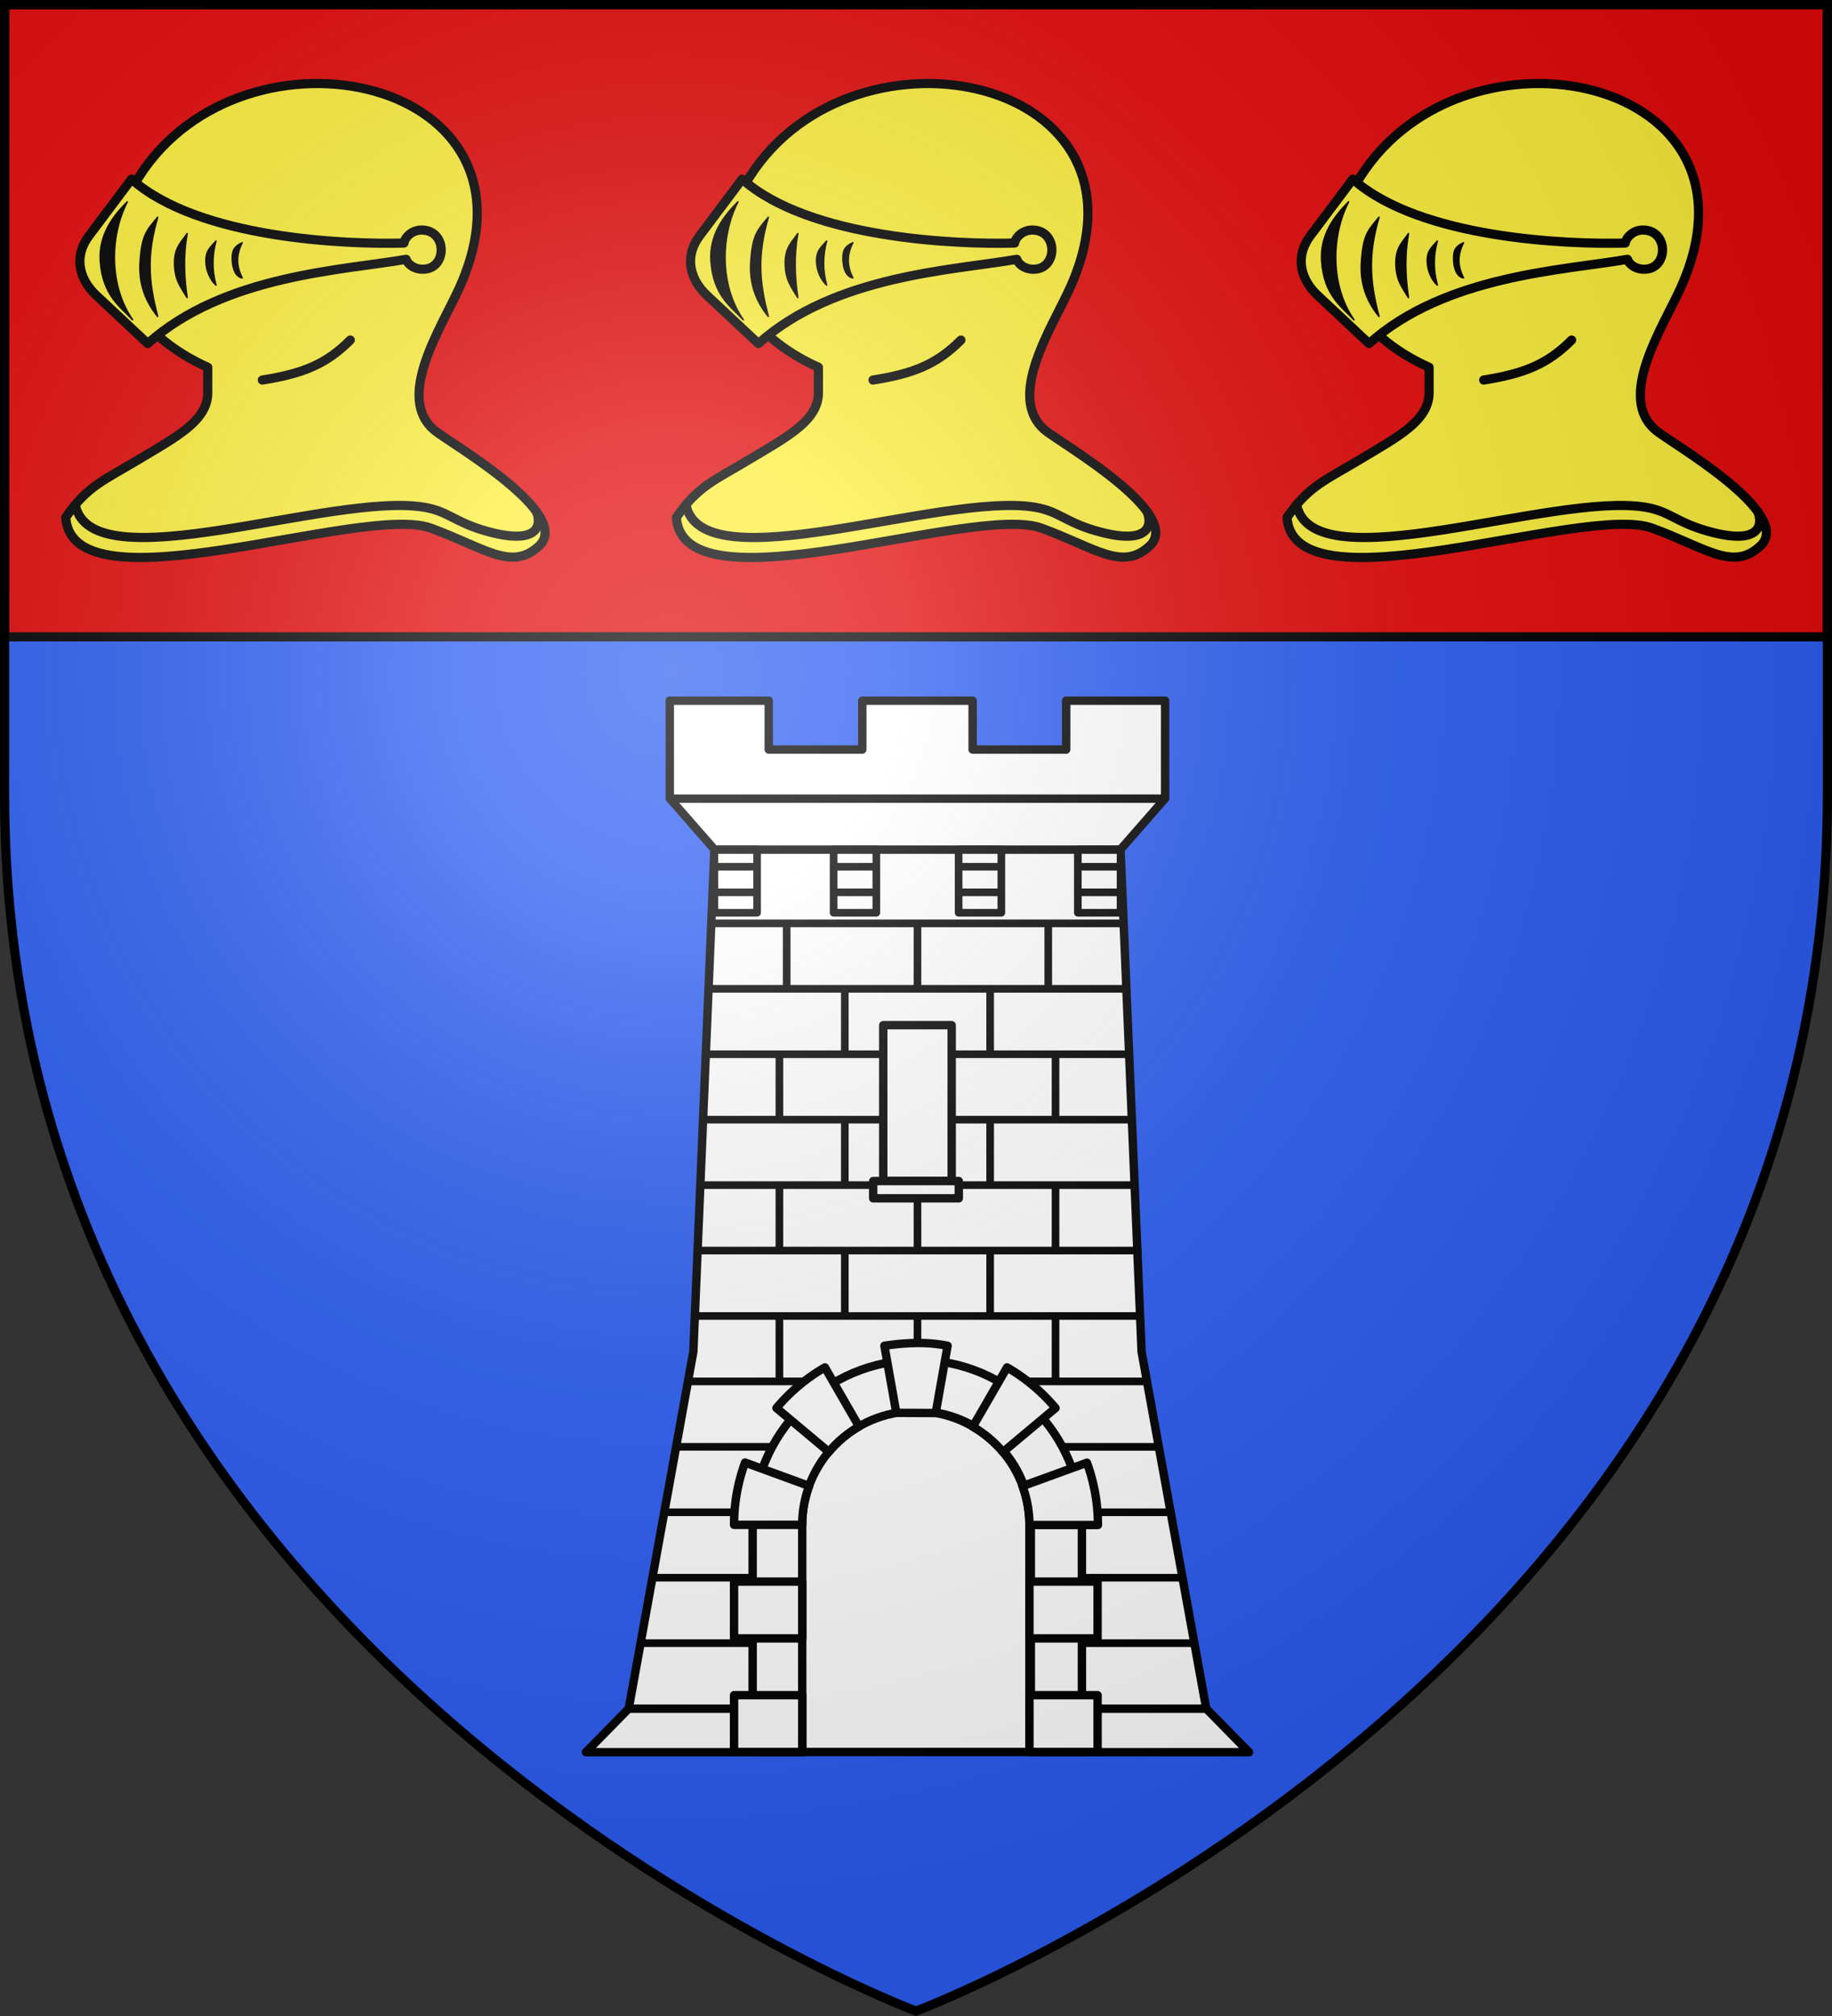
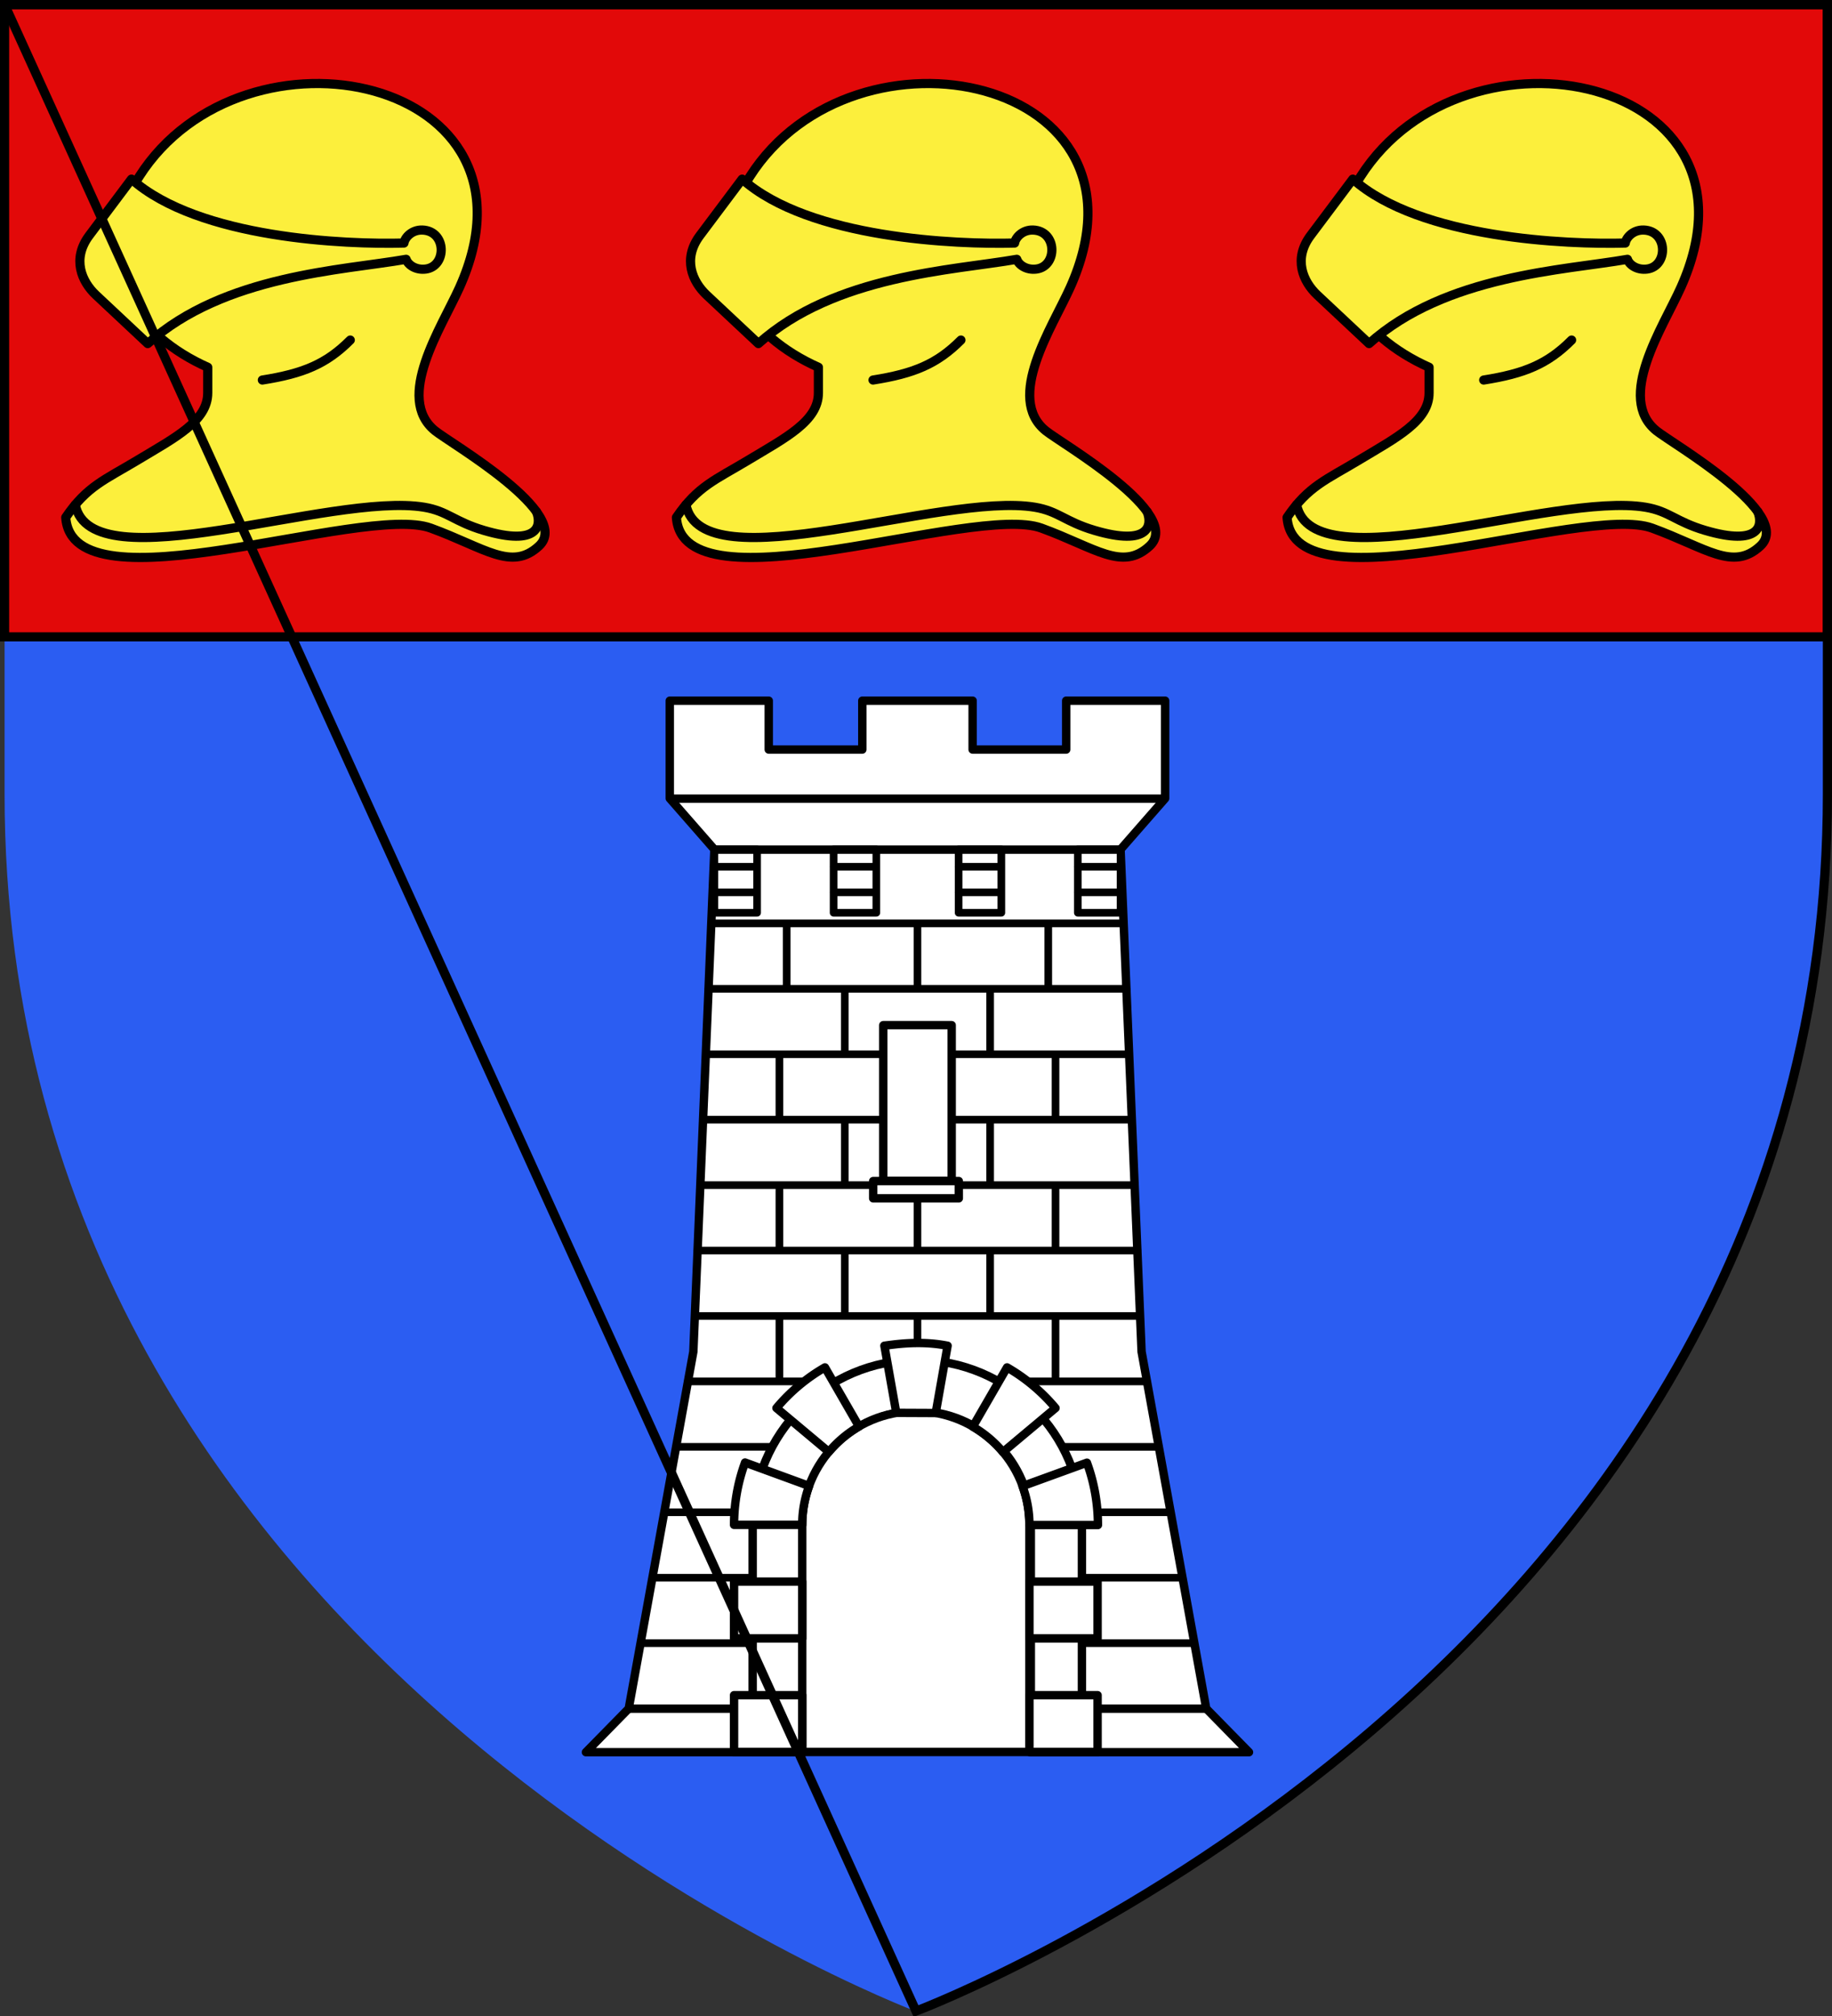
<svg xmlns="http://www.w3.org/2000/svg" xmlns:xlink="http://www.w3.org/1999/xlink" height="660" viewBox="-300 -300 600 660" width="600">
  <rect x="-300" y="-300" width="600" height="660" fill="#333333" stroke="none" />
  <radialGradient id="b" cx="-80" cy="-80" gradientUnits="userSpaceOnUse" r="405">
    <stop offset="0" stop-color="#fff" stop-opacity=".31" />
    <stop offset=".19" stop-color="#fff" stop-opacity=".25" />
    <stop offset=".6" stop-color="#6b6b6b" stop-opacity=".125" />
    <stop offset="1" stop-opacity=".125" />
  </radialGradient>
  <path d="M-298.5-298.5h597v258.543C298.5 246.291 0 358.5 0 358.5S-298.5 246.291-298.5-39.957z" fill="#2b5df2" />
  <path d="M-298.5-298.5h597v207h-597z" fill="#e20909" stroke="#000" stroke-width="3" />
  <g id="a" stroke-width="1.064">
    <path d="M-224.027-178.38c-23.656-10.474-44.104-34.695-23.907-66.381 36.674-57.538 144.525-34.744 111.654 38.54-6.22 13.867-22.709 38.531-8.524 49.973 5.539 4.467 48.225 28.977 36.169 40.136-9.556 8.843-18.773.661-37.694-6.25-23.816-8.699-124.905 29.777-127.171-3.73 7.414-10.913 13.662-13.089 25.113-19.986 13.008-7.836 24.36-13.548 24.36-23.384z" style="fill:#fcef3c;fill-rule:evenodd;stroke:#000;stroke-width:3.191;stroke-linecap:round;stroke-linejoin:round" transform="matrix(.94 0 0 .94 -21.377 -12.09)" />
    <path d="M-155.66-221.64c-19.889.567-71.555-1.46-94.933-22.262l-14.716 19.622c-6.124 8.164-2.654 16.072 2.341 20.753l18.035 16.902c26.683-23.92 68.078-25.502 90.028-29.354.611 1.917 3.364 3.86 6.851 3.396 7.386-.982 7.302-13.3-1.191-13.584-3.678-.123-6.146 2.615-6.415 4.528z" fill="#fcef3c" stroke="#000" stroke-linecap="round" stroke-linejoin="round" stroke-width="3.191" transform="matrix(.94 0 0 .94 -21.377 -12.09)" />
-     <path d="M-252.085-235.971c-6.097 11.94-6.408 29.11 1.868 41.05-3.9-4.287-10.413-8.258-11.231-20.399-.611-9.058 4.37-15.674 9.363-20.651zm10.604 5.362c-3.764 12.832-3.313 22.04 0 34.51-4.433-5.406-6.57-11.614-6.115-18.784.613-9.663 2.286-11.098 6.115-15.726zm10.268 5.68c-1.365 7.62-1.095 15.008 0 22.278-2.129-3.558-4.278-5.924-4.368-11.795-.09-5.83 2.5-7.606 4.368-10.484zm10.047 2.62c-1.425 5.097-1.393 10.193 0 15.29-2.013-1.798-3.487-5.144-3.495-8.352-.009-3.73 1.56-4.677 3.495-6.938zm9.122.57c-2.389 4.674-1.821 8.609 0 12.23-1.984-.334-3.39-2.714-3.443-6.684-.045-3.406 1.133-4.402 3.443-5.547z" stroke="#000" stroke-linecap="round" stroke-linejoin="round" stroke-width=".532" transform="matrix(.94 0 0 .94 -21.377 -12.09)" />
    <path d="M-270.184-130.503c5.494 27.742 89.149-4.503 121.549.873 8.217 1.364 10.5 5.02 20.797 8.063 19.144 5.658 20.22-1.856 18.346-6.502M-205-173.93c14.195-2.237 22.309-5.56 30.632-13.924" fill="none" stroke="#000" stroke-linecap="round" stroke-linejoin="round" stroke-width="3.191" transform="matrix(.94 0 0 .94 -21.377 -12.09)" />
  </g>
  <use height="100%" transform="translate(200)" width="100%" xlink:href="#a" />
  <use height="100%" transform="translate(400)" width="100%" xlink:href="#a" />
  <g stroke="#000" stroke-width="2.753">
    <g stroke-linejoin="round" stroke-width="2.254">
      <path d="M-1027.29-245.595v26.23l11.973 13.683-5.649 134.79-17.35 95.766-11.484 11.705h58.472v-61.05c0-16.827 13.655-30.483 30.48-30.483 16.824 0 30.478 13.656 30.478 30.483v61.05h58.57l-11.485-11.705-17.35-95.766-5.648-134.79 11.97-13.683v-26.23h-26.563v13.116h-25.117v-13.116h-29.614v13.116h-25.117v-13.116z" fill="#fff" transform="matrix(1.22 0 0 1.22 1172.657 229.014)" />
      <path d="M-1015.333-201.03h11.483zm32.004 0h11.468zm33.56 0h11.469zm32.005 0h11.468zm-97.569 6.858h11.483zm32.004 0h11.468zm33.56 0h11.469zm32.005 0h11.468zm-97.554-11.51v17.001h11.468v-17zm32.004 0v17.001h11.468v-17zm33.56 0v17.001h11.469v-17zm32.005 0v17.001h11.467v-17z" fill="#fff" stroke-width="2.049" transform="matrix(1.22 0 0 1.22 1172.657 229.014)" />
      <path d="M-896.01-45.362h-32.237zm3.182 17.557h-34.346zm3.181 17.56h-34.147zm3.181 17.559h-40.509zm-109.446-193.148v17.56zm35.112 0v17.56zm35.113 0v17.56zm-54.62 17.56v17.559zm39.015 0v17.559zm-56.571 17.559v17.56zm74.127 0v17.56zm-56.57 17.557v17.56zm39.014 0v17.56zm-56.571 17.56v17.558zm37.063 0v17.558zm37.064 0v17.558zm-56.57 17.558v17.56zm39.014 0v17.56zm-56.571 17.56v17.56zm37.063 0v17.56zm37.064 0v17.56zm-92.412-105.354h110.696zm-.736 17.56h112.168zm-.736 17.559h113.64zm-.736 17.56h115.112zm-.736 17.556h116.584zm-.736 17.56h118.056zm-.736 17.559h119.528zm-1.846 17.56h123.22zm-3.181 17.558h32.238zm-3.18 17.557h34.345zm-3.182 17.56h34.146zm-3.181 17.559h40.509z" fill="#fcef3c" stroke-width="2.049" transform="matrix(1.22 0 0 1.22 1172.657 229.014)" />
      <g fill="#fff">
        <path d="M-969.99-158.517h18.375v41.783h-18.374zM-960.849-68.672c-24.396 0-44.195 19.802-44.195 44.202v60.968h13.716V-24.47c0-16.828 13.654-30.485 30.48-30.485 16.824 0 30.479 13.657 30.479 30.485v60.968h13.716V-24.47c0-24.4-19.8-44.202-44.196-44.202z" transform="matrix(1.22 0 0 1.22 1172.657 229.014)" />
      </g>
    </g>
    <path d="M94.716 259.458H37.184m-103.8-281.51H66.611M81.24-38.756H-81.247m-13.472 298.215h57.417" fill="none" transform="matrix(.999 0 0 .999 0 .188)" />
    <path d="M-.06 161.974c-20.558 0-37.243 16.677-37.243 37.226v74.452h74.487V199.2c0-20.549-16.685-37.226-37.243-37.226z" fill="#fff" stroke-linejoin="round" transform="matrix(.999 0 0 .999 0 .188)" />
    <path d="m-10.36 140.528 3.9 21.984 12.918.058 3.899-22.042c-3.449-.688-6.904-.947-10.358-.905-3.455.042-6.91.386-10.359.905zm-19.494 7.095a59.358 59.358 0 0 0-15.887 13.318l17.167 14.366a37.497 37.497 0 0 1 9.893-8.317zm59.705 0-11.23 19.425c3.758 2.188 7.117 5 9.892 8.317l17.225-14.424a59.36 59.36 0 0 0-15.887-13.318zm-85.892 31.173a59.333 59.333 0 0 0-3.608 20.414h22.346c0-4.482.815-8.757 2.27-12.737zm112.079.058-21.124 7.677c1.44 3.963 2.27 8.22 2.27 12.679v.058h22.462a59.358 59.358 0 0 0-3.608-20.414zM-59.649 217.82v18.61h22.346v-18.61zm96.833 0v18.61H59.53v-18.61zm-96.833 37.221v18.611h22.346v-18.61zm96.833 0v18.611H59.53v-18.61zM-14.034 86.555H14.03v5.659h-28.065z" fill="#fff" stroke-linejoin="round" transform="matrix(.999 0 0 .999 0 .188)" />
  </g>
-   <path d="M-298.5-298.5h597v258.543C298.5 246.291 0 358.5 0 358.5S-298.5 246.291-298.5-39.957z" fill="url(#b)" />
-   <path d="M-298.5-298.5h597v258.503C298.5 246.206 0 358.398 0 358.398S-298.5 246.206-298.5-39.997z" fill="none" stroke="#000" stroke-width="3" />
+   <path d="M-298.5-298.5h597v258.503C298.5 246.206 0 358.398 0 358.398z" fill="none" stroke="#000" stroke-width="3" />
</svg>